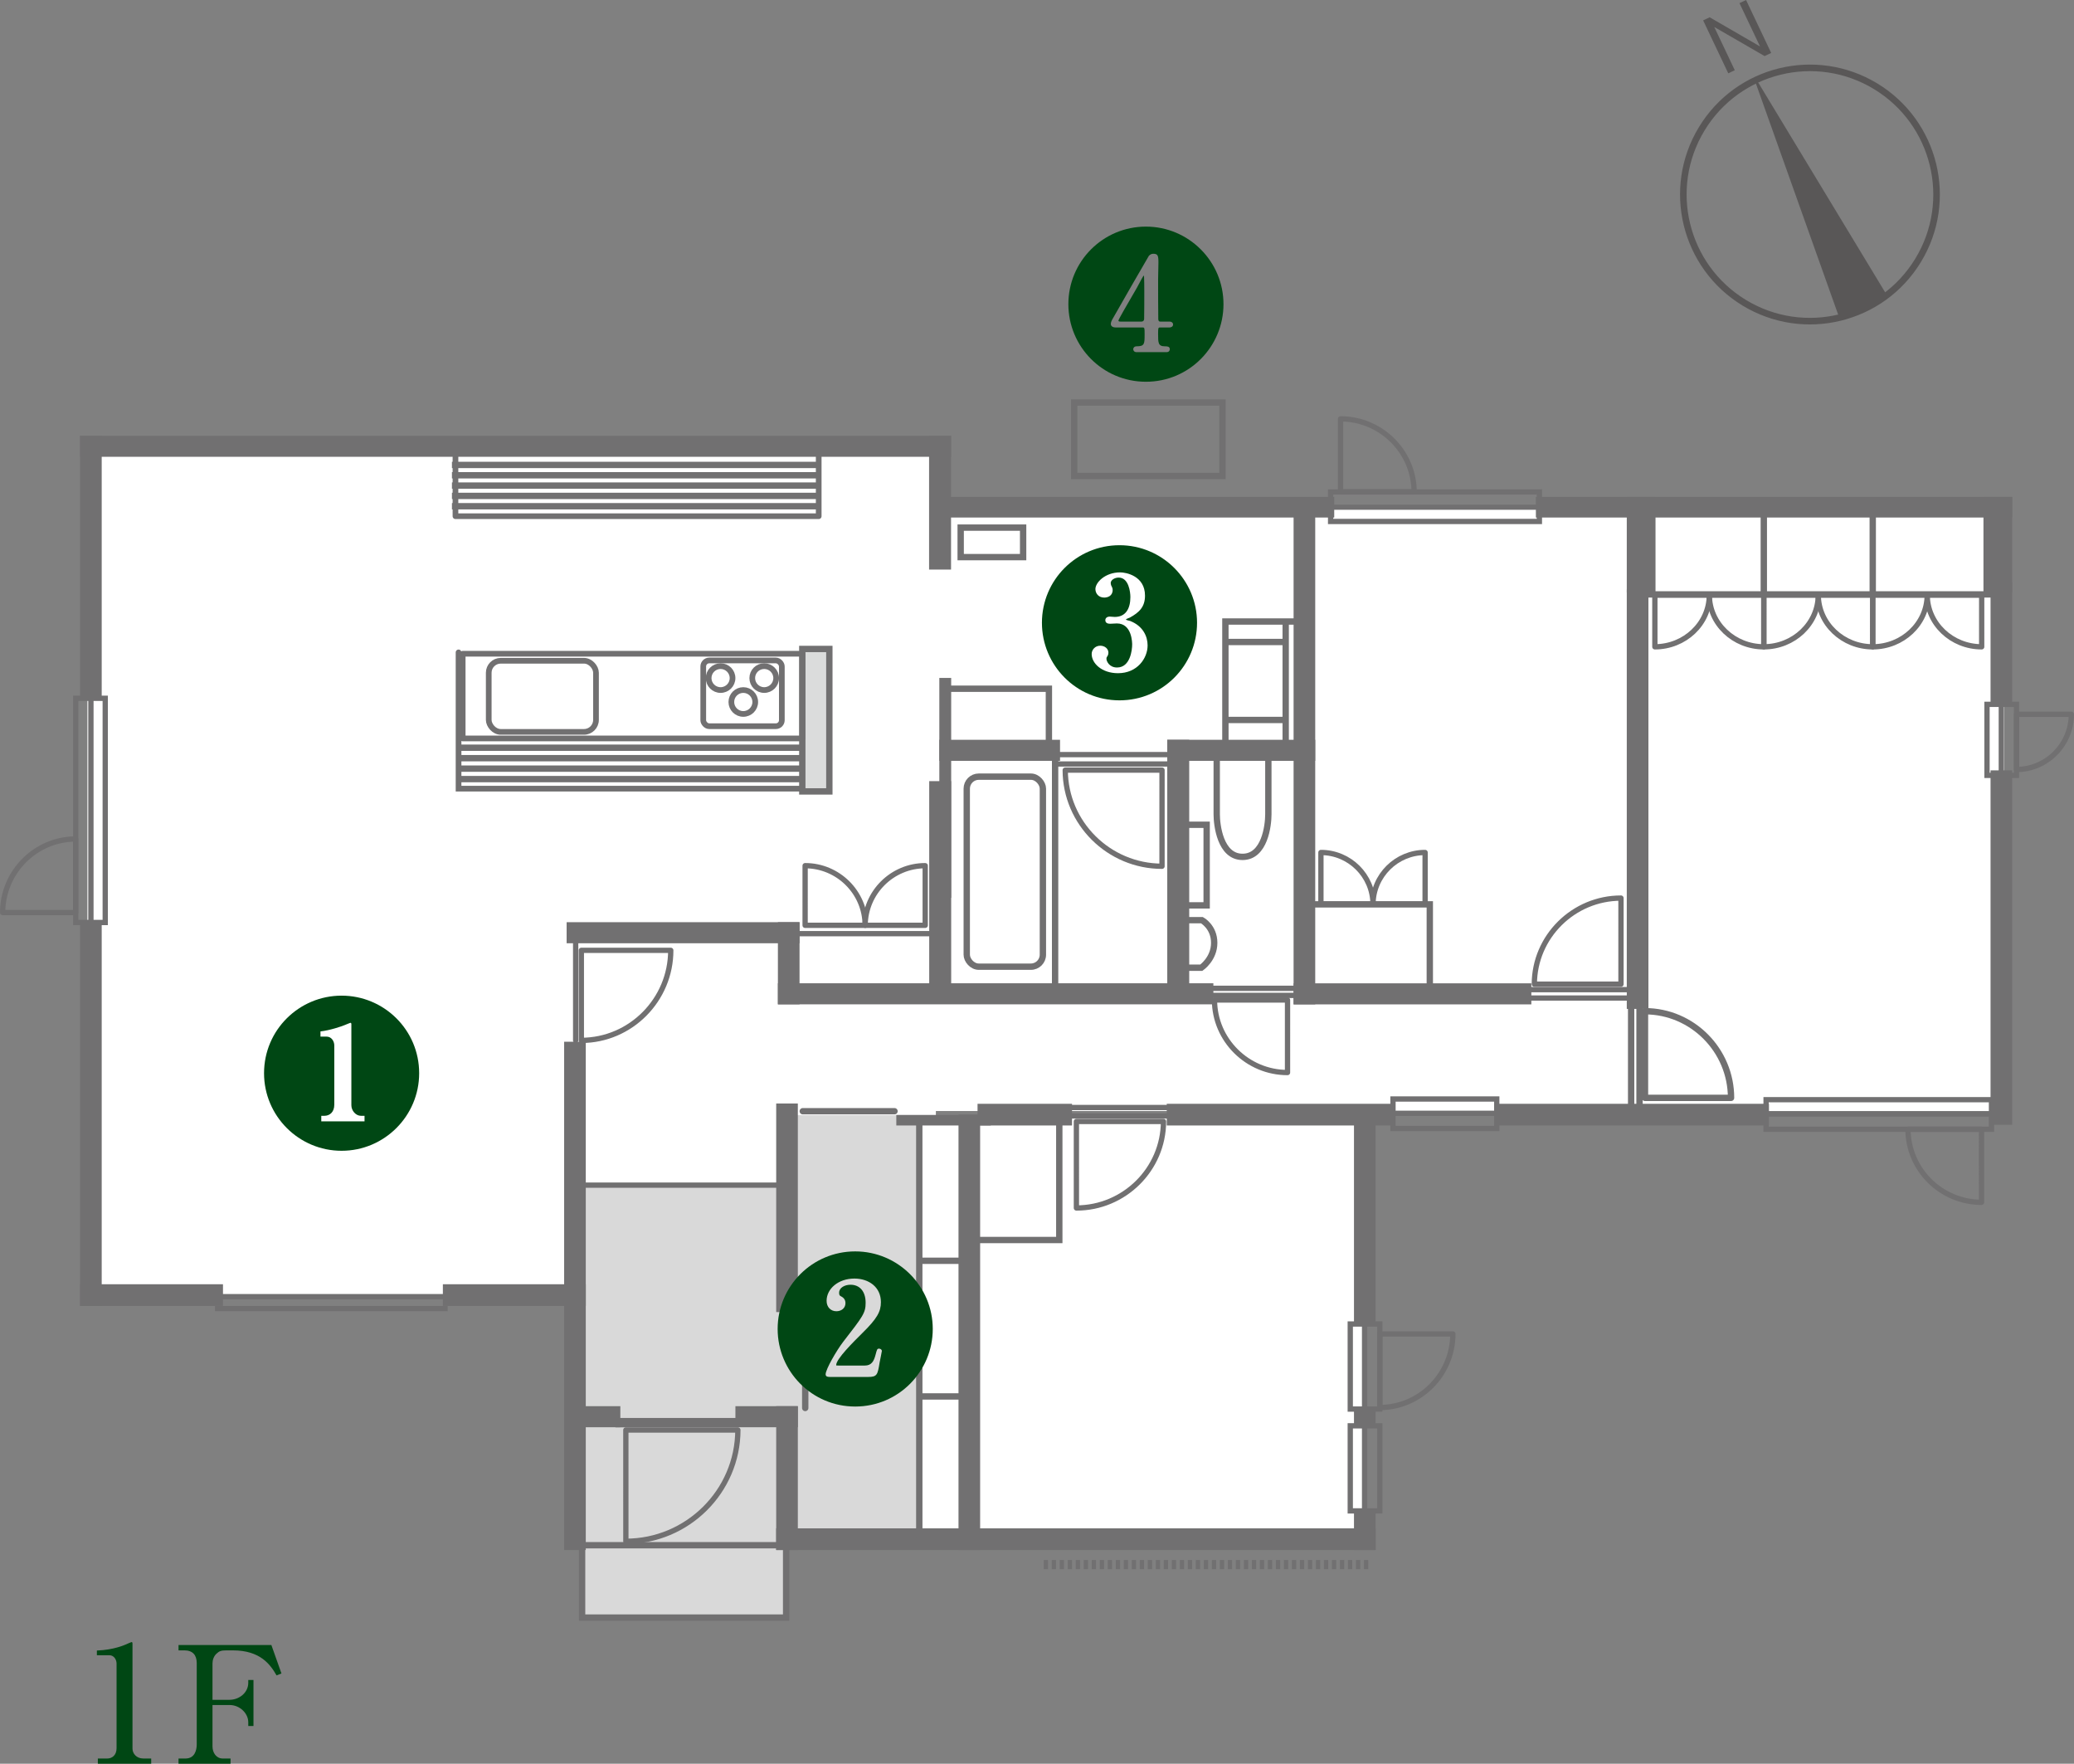
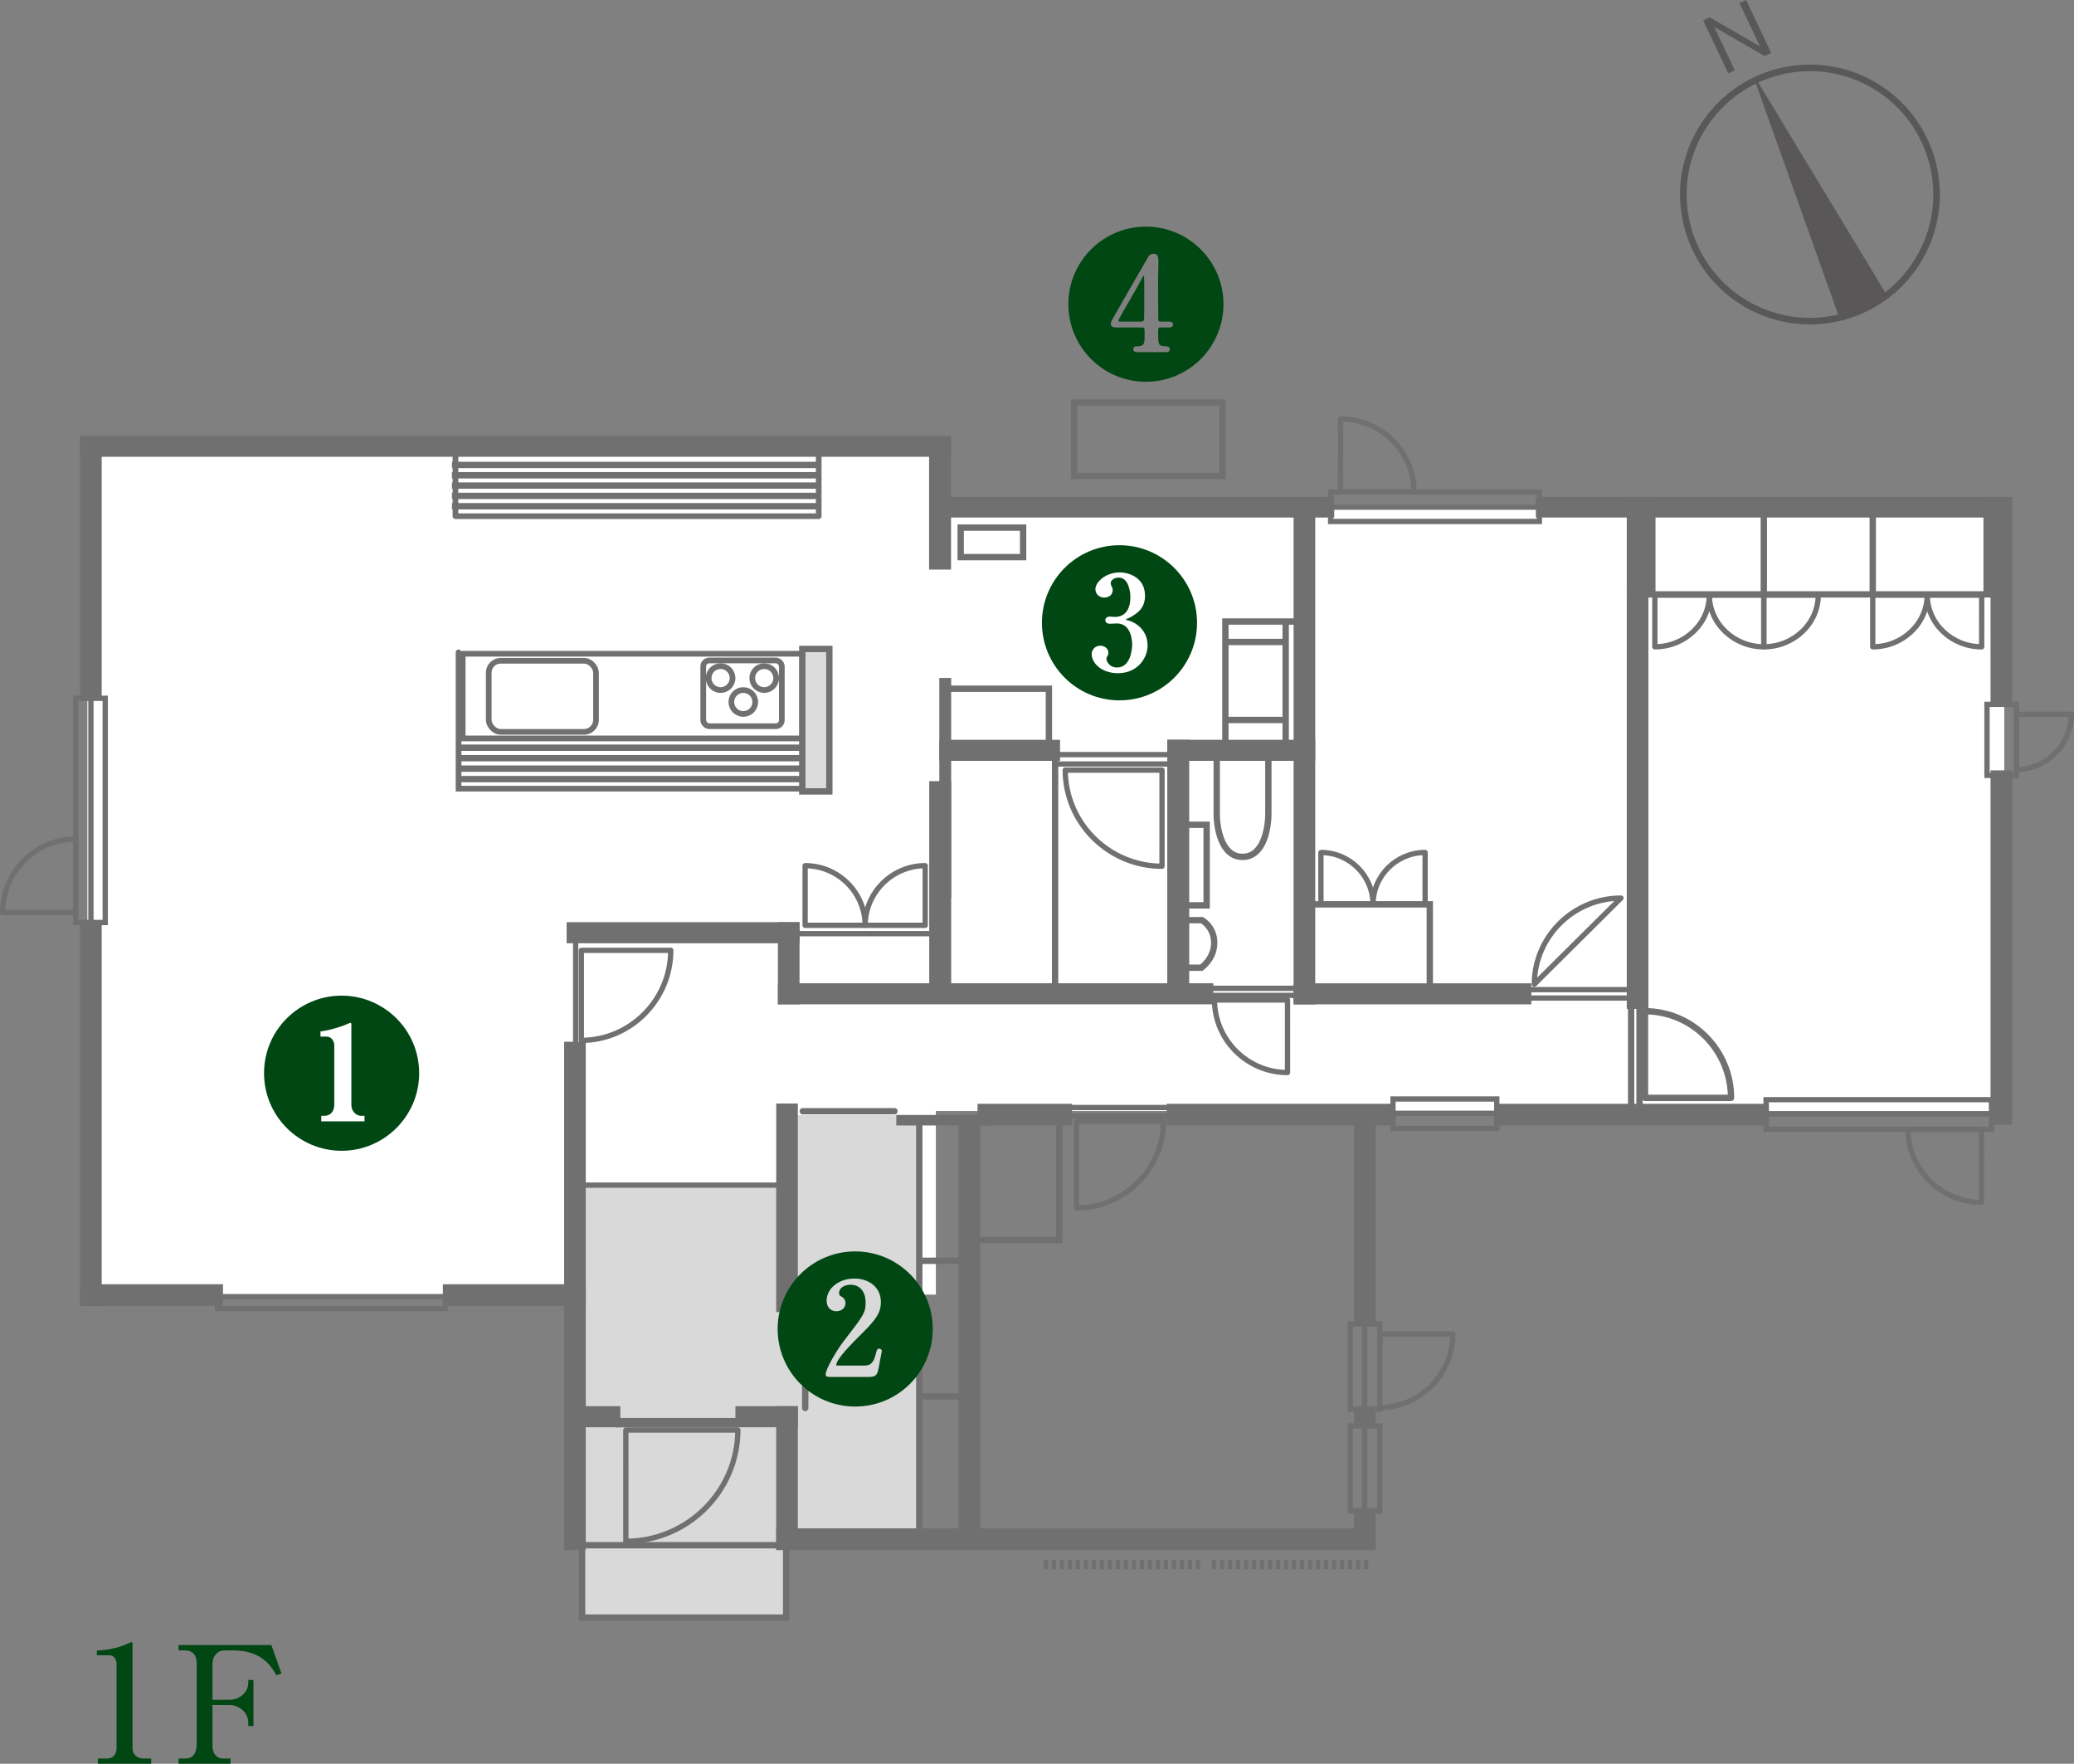
<svg xmlns="http://www.w3.org/2000/svg" id="_レイヤー_1" data-name="レイヤー_1" width="413.204" height="351.332" version="1.1" viewBox="0 0 413.204 351.332">
  <rect x="0" y="0" width="413.204" height="351.332" fill="#808080" stroke="none" />
  <defs>
    <style>
      .st0 {
        stroke: #595757;
        stroke-width: 1.308px;
      }

      .st0, .st1, .st2, .st3, .st4 {
        stroke-miterlimit: 10;
      }

      .st0, .st1, .st2, .st5, .st6, .st7, .st4 {
        fill: none;
      }

      .st8 {
        fill: #004714;
      }

      .st9 {
        fill: #d9d9d9;
      }

      .st1, .st2, .st3, .st5, .st6, .st7, .st4 {
        stroke: #717071;
      }

      .st1, .st5 {
        stroke-width: 1.054px;
      }

      .st2, .st3, .st7 {
        stroke-width: 1.264px;
      }

      .st10 {
        fill: #fff;
      }

      .st11 {
        fill: #717071;
      }

      .st12 {
        fill: #595757;
      }

      .st3 {
        fill: #dbdcdc;
      }

      .st5, .st6, .st7 {
        stroke-linejoin: round;
      }

      .st5, .st6, .st7, .st4 {
        stroke-linecap: round;
      }

      .st6, .st4 {
        stroke-width: 1.134px;
      }
    </style>
  </defs>
  <rect class="st10" x="17.409" y="88.547" width="169.045" height="169.342" />
  <g>
    <rect class="st9" x="156.368" y="222.143" width="26.663" height="84.092" />
-     <rect class="st10" x="183.687" y="222.19" width="88.617" height="84.092" />
    <rect class="st10" x="18.625" y="100.495" width="380.684" height="120.821" />
    <rect class="st9" x="115.973" y="235.735" width="40.941" height="86.488" />
    <rect class="st11" x="15.953" y="86.818" width="173.524" height="4.175" />
    <rect class="st11" x="185.101" y="86.818" width="4.376" height="26.641" />
    <rect class="st3" x="159.842" y="129.274" width="5.389" height="28.377" />
    <rect class="st11" x="232.554" y="147.366" width="4.376" height="52.034" />
    <rect class="st11" x="185.128" y="155.601" width="4.376" height="43.799" />
    <rect class="st11" x="187.143" y="135.045" width="2.361" height="43.799" />
    <rect class="st11" x="188.453" y="98.99" width="77.364" height="4.101" />
    <rect class="st11" x="305.996" y="98.99" width="94.892" height="4.101" />
    <rect class="st11" x="395.165" y="98.99" width="5.723" height="19.038" />
    <rect class="st11" x="324.105" y="98.99" width="5.723" height="19.038" />
    <rect class="st11" x="396.577" y="115.99" width="4.31" height="24.743" />
    <rect class="st11" x="396.577" y="153.454" width="4.31" height="70.603" />
    <rect class="st11" x="324.105" y="117.394" width="4.31" height="83.58" />
    <rect class="st11" x="257.723" y="100.742" width="4.31" height="99.331" />
    <rect class="st11" x="112.395" y="207.514" width="4.31" height="101.25" />
    <rect class="st11" x="154.642" y="280.111" width="4.31" height="28.653" />
    <rect class="st11" x="269.754" y="300.718" width="4.31" height="8.046" />
    <rect class="st11" x="207.94" y="310.75" width=".854" height="1.828" />
    <rect class="st11" x="209.535" y="310.75" width=".854" height="1.828" />
    <rect class="st11" x="211.13" y="310.75" width=".854" height="1.828" />
    <rect class="st11" x="212.725" y="310.75" width=".854" height="1.828" />
    <rect class="st11" x="214.32" y="310.75" width=".854" height="1.828" />
    <rect class="st11" x="215.915" y="310.75" width=".854" height="1.828" />
    <rect class="st11" x="217.51" y="310.75" width=".854" height="1.828" />
    <rect class="st11" x="219.105" y="310.75" width=".854" height="1.828" />
    <rect class="st11" x="220.7" y="310.75" width=".854" height="1.828" />
    <rect class="st11" x="222.295" y="310.75" width=".854" height="1.828" />
    <rect class="st11" x="223.89" y="310.75" width=".854" height="1.828" />
    <rect class="st11" x="225.485" y="310.75" width=".854" height="1.828" />
    <rect class="st11" x="227.08" y="310.75" width=".854" height="1.828" />
    <rect class="st11" x="228.675" y="310.75" width=".854" height="1.828" />
    <rect class="st11" x="230.27" y="310.75" width=".854" height="1.828" />
    <rect class="st11" x="231.865" y="310.75" width=".854" height="1.828" />
    <rect class="st11" x="233.46" y="310.75" width=".854" height="1.828" />
    <rect class="st11" x="235.055" y="310.75" width=".854" height="1.828" />
    <rect class="st11" x="236.65" y="310.75" width=".854" height="1.828" />
    <rect class="st11" x="238.245" y="310.75" width=".854" height="1.828" />
-     <rect class="st11" x="239.84" y="310.75" width=".854" height="1.828" />
    <rect class="st11" x="241.435" y="310.75" width=".854" height="1.828" />
    <rect class="st11" x="243.03" y="310.75" width=".854" height="1.828" />
    <rect class="st11" x="244.625" y="310.75" width=".854" height="1.828" />
    <rect class="st11" x="246.22" y="310.75" width=".854" height="1.828" />
    <rect class="st11" x="247.815" y="310.75" width=".854" height="1.828" />
    <rect class="st11" x="249.41" y="310.75" width=".854" height="1.828" />
    <rect class="st11" x="251.005" y="310.75" width=".854" height="1.828" />
    <rect class="st11" x="252.6" y="310.75" width=".854" height="1.828" />
    <rect class="st11" x="254.195" y="310.75" width=".854" height="1.828" />
    <rect class="st11" x="255.79" y="310.75" width=".854" height="1.828" />
    <rect class="st11" x="257.385" y="310.75" width=".854" height="1.828" />
    <rect class="st11" x="258.98" y="310.75" width=".854" height="1.828" />
    <rect class="st11" x="260.575" y="310.75" width=".854" height="1.828" />
    <rect class="st11" x="262.17" y="310.75" width=".854" height="1.828" />
    <rect class="st11" x="263.765" y="310.75" width=".854" height="1.828" />
    <rect class="st11" x="265.36" y="310.75" width=".854" height="1.828" />
    <rect class="st11" x="266.955" y="310.75" width=".854" height="1.828" />
    <rect class="st11" x="268.55" y="310.75" width=".854" height="1.828" />
    <rect class="st11" x="270.145" y="310.75" width=".854" height="1.828" />
    <rect class="st11" x="271.74" y="310.75" width=".854" height="1.828" />
    <rect class="st11" x="190.963" y="222.032" width="4.31" height="86.732" />
    <rect class="st11" x="269.754" y="280.425" width="4.31" height="3.988" />
    <rect class="st11" x="269.754" y="222.383" width="4.31" height="41.19" />
    <rect class="st11" x="154.642" y="219.817" width="4.31" height="41.552" />
    <rect class="st11" x="154.982" y="183.7" width="4.31" height="16.363" />
    <rect class="st11" x="15.953" y="86.818" width="4.31" height="52.645" />
    <rect class="st11" x="15.953" y="183.581" width="4.31" height="76.559" />
    <rect class="st11" x="297.696" y="219.877" width="54.732" height="4.318" />
    <rect class="st11" x="154.642" y="304.446" width="119.423" height="4.318" />
    <rect class="st11" x="232.453" y="219.877" width="45.38" height="4.318" />
    <rect class="st11" x="194.755" y="219.877" width="18.824" height="4.318" />
    <rect class="st11" x="178.573" y="222.095" width="18.824" height="2.1" />
    <rect class="st11" x="15.953" y="255.822" width="28.473" height="4.318" />
    <rect class="st11" x="88.233" y="255.822" width="28.473" height="4.318" />
    <rect class="st11" x="113.702" y="280.111" width="9.889" height="4.195" />
    <rect class="st11" x="112.89" y="183.7" width="46.402" height="4.195" />
    <rect class="st11" x="154.982" y="195.868" width="86.758" height="4.195" />
    <rect class="st11" x="232.554" y="147.366" width="29.479" height="4.195" />
    <rect class="st11" x="257.723" y="195.878" width="47.368" height="4.195" />
    <rect class="st11" x="187.143" y="147.366" width="24.049" height="4.195" />
    <rect class="st11" x="146.516" y="280.111" width="12.436" height="4.195" />
    <polyline class="st2" points="261.043 180.148 284.86 180.148 284.86 196.938" />
    <line class="st2" x1="326.978" y1="118.405" x2="397.452" y2="118.405" />
    <polyline class="st2" points="211.043 223.285 211.043 247.011 193.925 247.011" />
    <line class="st2" x1="183.148" y1="223.219" x2="183.148" y2="306.263" />
    <line class="st2" x1="183.148" y1="278.171" x2="192.183" y2="278.171" />
    <line class="st2" x1="183.148" y1="251.147" x2="192.183" y2="251.147" />
    <polyline class="st2" points="156.62 306.975 156.62 322.223 115.973 322.223 115.973 306.553" />
    <line class="st2" x1="115.772" y1="307.809" x2="155.896" y2="307.809" />
    <line class="st1" x1="115.821" y1="236.081" x2="155.51" y2="236.081" />
    <rect class="st6" x="92.18" y="130.228" width="67.662" height="16.869" />
    <rect class="st6" x="140.11" y="131.563" width="15.655" height="13.096" rx="1.195" ry="1.195" />
    <circle class="st6" cx="143.563" cy="135.075" r="2.381" />
    <circle class="st6" cx="152.254" cy="135.075" r="2.381" />
    <circle class="st6" cx="148.087" cy="139.837" r="2.381" />
    <rect class="st6" x="97.371" y="131.623" width="21.37" height="14.167" rx="2.389" ry="2.389" />
    <polyline class="st4" points="91.358 129.956 91.358 157.1 159.814 157.1" />
    <line class="st3" x1="91.477" y1="148.945" x2="159.814" y2="148.945" />
    <line class="st3" x1="91.477" y1="151.028" x2="159.814" y2="151.028" />
    <line class="st3" x1="91.477" y1="153.112" x2="159.814" y2="153.112" />
    <line class="st3" x1="91.477" y1="155.195" x2="159.814" y2="155.195" />
    <g>
      <polyline class="st6" points="163.111 89.321 163.111 102.828 90.742 102.828 90.742 89.321" />
      <line class="st3" x1="90.04" y1="94.673" x2="163.082" y2="94.673" />
      <line class="st3" x1="90.04" y1="92.617" x2="163.082" y2="92.617" />
      <line class="st3" x1="90.04" y1="96.728" x2="163.082" y2="96.728" />
      <line class="st3" x1="90.04" y1="98.784" x2="163.082" y2="98.784" />
      <line class="st3" x1="90.04" y1="100.84" x2="163.082" y2="100.84" />
    </g>
-     <rect class="st2" x="192.606" y="154.71" width="15.17" height="37.853" rx="2.389" ry="2.389" />
    <line class="st2" x1="210.209" y1="150.703" x2="210.209" y2="196.642" />
    <polyline class="st2" points="258.77 123.806 244.135 123.806 244.135 148.509" />
    <line class="st2" x1="256.149" y1="123.817" x2="256.149" y2="147.872" />
    <line class="st2" x1="244.382" y1="143.416" x2="255.976" y2="143.416" />
    <line class="st2" x1="244.209" y1="127.884" x2="255.933" y2="127.884" />
    <path class="st2" d="M247.551,170.69c-4.453,0-5.143-6.397-5.143-8.467v-11.666h10.286v11.666c0,2.132-.69,8.467-5.143,8.467Z" />
    <rect class="st2" x="236.137" y="164.293" width="4.265" height="16.056" />
    <path class="st2" d="M235.572,183.297h3.889s2.446,1.317,2.446,4.516-2.571,4.955-2.571,4.955h-3.575" />
    <line class="st5" x1="122.747" y1="282.986" x2="147.008" y2="282.986" />
    <line class="st5" x1="122.747" y1="283.801" x2="147.008" y2="283.802" />
    <path class="st5" d="M147.008,284.855c-.026,12.237-10.081,22.17-22.319,22.17l-.002-22.17,22.321 0Z" />
    <line class="st5" x1="114.689" y1="187.75" x2="114.689" y2="207.245" />
    <path class="st5" d="M115.823,207.245c9.833-.021,17.815-8.101,17.814-17.935l-17.815-.002 0,17.936Z" />
    <line class="st5" x1="233.187" y1="152.184" x2="210.324" y2="152.185" />
    <line class="st5" x1="233.187" y1="150.317" x2="210.324" y2="150.317" />
    <path class="st5" d="M212.226,153.404c.023,10.572,8.71,19.153,19.283,19.153l.002-19.153-19.284 0Z" />
    <line class="st5" x1="212.942" y1="222.299" x2="233.517" y2="222.3" />
    <line class="st5" x1="212.942" y1="220.619" x2="233.517" y2="220.619" />
    <path class="st5" d="M231.805,223.397c-.02,9.513-7.837,17.234-17.352,17.234l-.002-17.234,17.354 0Z" />
    <line class="st5" x1="257.78" y1="198.282" x2="240.529" y2="198.282" />
    <line class="st5" x1="257.78" y1="196.873" x2="240.529" y2="196.873" />
    <path class="st5" d="M241.964,199.202c.017,7.975,6.571,14.448,14.549,14.448l.002-14.448-14.551 0Z" />
    <line class="st5" x1="324.449" y1="197.135" x2="303.984" y2="197.135" />
    <line class="st5" x1="324.449" y1="198.807" x2="303.984" y2="198.807" />
-     <path class="st5" d="M305.687,196.043c.02-9.463,7.796-17.143,17.26-17.143l.001,17.144-17.261-0Z" />
+     <path class="st5" d="M305.687,196.043c.02-9.463,7.796-17.143,17.26-17.143Z" />
    <path class="st5" d="M273.547,180.122c.012-5.69,4.688-10.308,10.378-10.308l.001,10.308-10.379-0Z" />
    <path class="st5" d="M273.547,180.122c-.012-5.69-4.688-10.308-10.378-10.308l-.001,10.308,10.379-0Z" />
    <path class="st5" d="M172.368,184.323c.014-6.558,5.403-11.882,11.962-11.881l.001,11.882-11.963-0Z" />
    <path class="st5" d="M172.368,184.323c-.014-6.558-5.403-11.882-11.962-11.881l-.001,11.882,11.963-0Z" />
    <path class="st5" d="M274.899,280.378c8.034-.017,14.555-6.619,14.555-14.654l-14.555-.001 0,14.655Z" />
    <path class="st5" d="M340.552,118.537c-.013,5.69-4.901,10.308-10.852,10.308l-.001-10.308,10.852 0Z" />
    <path class="st5" d="M340.552,118.537c.013,5.69,4.901,10.308,10.852,10.308l.001-10.308-10.852 0Z" />
    <path class="st5" d="M362.256,118.537c-.013,5.69-4.901,10.308-10.852,10.308l-.001-10.308,10.852 0Z" />
-     <path class="st5" d="M362.256,118.537c.013,5.69,4.901,10.308,10.852,10.308l.001-10.308-10.852 0Z" />
    <path class="st5" d="M383.959,118.537c-.013,5.69-4.901,10.308-10.852,10.308l-.001-10.308,10.852 0Z" />
    <path class="st5" d="M383.959,118.537c.013,5.69,4.901,10.308,10.852,10.308l.001-10.308-10.852 0Z" />
    <line class="st7" x1="326.643" y1="220.197" x2="326.644" y2="199.732" />
    <line class="st7" x1="324.972" y1="220.197" x2="324.972" y2="199.732" />
    <path class="st7" d="M327.735,201.435c9.463.02,17.143,7.796,17.143,17.26l-17.144.001 0-17.261Z" />
    <polyline class="st2" points="188.877 137.195 208.973 137.195 208.973 148.997" />
    <rect class="st2" x="191.397" y="105.101" width="12.442" height="5.878" />
    <rect class="st2" x="214.012" y="80.182" width="29.542" height="14.642" />
    <line class="st7" x1="159.938" y1="221.355" x2="178.214" y2="221.355" />
    <line class="st7" x1="160.427" y1="261.012" x2="160.427" y2="280.474" />
    <line class="st7" x1="373.108" y1="118.537" x2="373.108" y2="101.386" />
    <line class="st7" x1="351.405" y1="118.537" x2="351.405" y2="101.386" />
    <line class="st1" x1="42.825" y1="258.296" x2="89.187" y2="258.296" />
    <line class="st1" x1="42.825" y1="260.666" x2="89.187" y2="260.666" />
    <g>
      <rect class="st1" x="269.014" y="284.023" width="5.883" height="16.947" />
      <line class="st1" x1="271.868" y1="284.023" x2="271.868" y2="300.97" />
    </g>
    <g>
      <rect class="st1" x="284.922" y="211.522" width="5.883" height="20.675" transform="translate(509.723 -66.004) rotate(90)" />
      <line class="st1" x1="298.201" y1="221.772" x2="277.526" y2="221.772" />
    </g>
    <g>
      <rect class="st1" x="269.014" y="263.74" width="5.883" height="16.947" />
      <line class="st1" x1="271.868" y1="263.74" x2="271.868" y2="280.686" />
    </g>
    <path class="st5" d="M401.754,153.284c6.029-.013,10.923-4.967,10.923-10.996l-10.923-.001 0,10.997Z" />
    <g>
      <rect class="st1" x="395.87" y="140.304" width="5.883" height="14.151" />
-       <line class="st1" x1="398.723" y1="140.304" x2="398.723" y2="154.455" />
    </g>
    <path class="st5" d="M380.127,224.946c.017,8.034,6.619,14.555,14.654,14.555l.001-14.555-14.655 0Z" />
    <g>
      <rect class="st1" x="371.37" y="199.549" width="5.883" height="44.907" transform="translate(596.314 -152.309) rotate(90)" />
      <line class="st1" x1="396.765" y1="221.915" x2="351.858" y2="221.915" />
    </g>
    <path class="st5" d="M281.737,97.992c-.017-8.034-6.619-14.555-14.654-14.555l-.001,14.555,14.655-0Z" />
    <g>
      <rect class="st1" x="282.954" y="80.138" width="5.883" height="41.596" transform="translate(184.96 386.831) rotate(-90)" />
      <line class="st1" x1="265.098" y1="101.023" x2="306.694" y2="101.023" />
    </g>
    <path class="st5" d="M15.082,167.123c-8.034.017-14.555,6.619-14.555,14.654l14.555.001-0-14.655Z" />
    <g>
      <rect class="st1" x="15.084" y="139.101" width="5.883" height="44.661" transform="translate(36.051 322.863) rotate(-180)" />
      <line class="st1" x1="18.113" y1="183.762" x2="18.113" y2="139.101" />
    </g>
    <line class="st5" x1="158.378" y1="185.987" x2="185.861" y2="185.987" />
  </g>
  <g>
    <path class="st12" d="M351.561,11.17l-10.024-5.792,4.086,8.61-1.3.617-5.005-10.546,1.3-.617,10.031,5.806-4.093-8.624,1.314-.624,5.005,10.546-1.314.624Z" />
    <circle class="st0" cx="360.599" cy="38.749" r="25.224" transform="translate(140.246 326.807) rotate(-58.719)" />
    <path class="st12" d="M349.619,16.049l16.818,47.236c1.683-.403,3.351-.977,4.978-1.749,1.626-.772,3.126-1.7,4.502-2.75l-25.959-42.897c-.057.027-.116.045-.173.072-.057.027-.108.061-.165.089Z" />
  </g>
  <g>
    <path class="st8" d="M19.497,350.295h1.878c1.004,0,1.847-.713,1.847-2.041v-16.878c0-.777-.518-1.652-1.425-1.652h-2.495v-.939c3.369-.13,5.442-1.069,5.896-1.263.129-.065.939-.421,1.004-.421.162,0,.194.129.194.324v20.894c0,.972.777,1.976,2.17,1.976h1.555v1.037h-10.625v-1.037Z" />
    <path class="st8" d="M45.933,351.332h-10.366v-1.037h1.393c1.814,0,2.235-1.62,2.235-2.818v-16.197c0-1.62-.842-2.527-2.462-2.527h-1.166v-1.069h18.497l2.009,5.669-.972.389c-1.231-2.138-3.207-4.989-8.714-4.989h-1.328c-1.069,0-1.425.194-1.912.648-.55.486-.81,1.263-.81,1.944v7.256h3.401c1.847,0,3.725-1.361,3.725-3.401v-.551h1.037v9.167h-1.037v-.745c0-1.749-1.652-3.434-3.725-3.434h-3.401v8.261c0,1.231.745,2.397,2.041,2.397h1.555v1.037Z" />
  </g>
  <path class="st8" d="M68.058,229.236c-8.52,0-15.452-6.932-15.452-15.452,0-8.617,6.997-15.452,15.452-15.452s15.452,6.835,15.452,15.452c0,8.52-6.933,15.452-15.452,15.452ZM72.626,222.271h-.712c-1.037,0-1.911-1.037-1.911-2.106v-16.068c0-.162,0-.356-.195-.356-.064,0-1.101.453-1.134.453-.518.227-2.98,1.069-4.827,1.263v1.037h1.231c.972,0,1.522.939,1.522,1.749v11.824c0,1.458-.907,2.203-1.976,2.203h-.615v1.101h8.617v-1.101Z" />
  <path class="st8" d="M154.931,264.731c0-8.52,6.9-15.452,15.452-15.452,8.52,0,15.452,6.932,15.452,15.452,0,8.455-6.835,15.452-15.452,15.452-8.617,0-15.452-6.997-15.452-15.452ZM172.975,274.287c1.782,0,1.879-.454,2.268-2.851.065-.356.454-2.235.454-2.332,0-.227-.259-.454-.551-.454-.389,0-.421.13-.712,1.231-.324,1.231-.777,2.138-2.138,2.138h-5.151c-.486,0-.55,0-.55-.097,0-1.231,3.434-4.6,5.183-6.349,2.98-2.916,3.725-4.309,3.725-6.188,0-3.013-2.43-4.697-5.28-4.697-3.175,0-5.54,2.008-5.54,4.438,0,1.263.842,2.073,1.944,2.073,1.004,0,1.814-.615,1.814-1.62,0-.875-.615-1.198-.842-1.328-.324-.162-.421-.259-.421-.745,0-1.004,1.134-1.587,2.268-1.587,1.782,0,3.013,1.263,3.013,3.596,0,2.009-.519,2.689-4.471,7.775-1.295,1.685-3.499,5.475-3.499,6.479,0,.518.551.518.875.518h7.612Z" />
  <path class="st8" d="M207.584,124.059c0-8.52,6.9-15.452,15.452-15.452,8.52,0,15.452,6.932,15.452,15.452,0,8.455-6.835,15.452-15.452,15.452-8.617,0-15.452-6.997-15.452-15.452ZM218.241,117.353c0,.842.616,1.685,1.75,1.685.647,0,1.684-.291,1.684-1.522,0-.324-.129-.583-.324-.972-.032-.097-.065-.291-.065-.389,0-.615.778-1.101,1.587-1.101,2.008,0,2.333,2.883,2.333,3.887,0,2.268-.907,3.952-3.11,3.952-.162,0-.875-.065-1.037-.065-.356,0-.842.194-.842.713s.421.713.939.713c.194,0,1.166-.065,1.36-.065,3.045,0,3.045,3.92,3.045,4.211,0,1.037-.356,4.568-3.013,4.568-1.555,0-2.106-1.263-2.106-1.717,0-.194,0-.227.065-.356.097-.13.324-.421.324-.875,0-.81-.745-1.393-1.62-1.393-1.037,0-1.717.81-1.717,1.652,0,1.846,2.008,3.823,5.248,3.823,3.855,0,5.896-2.98,5.896-5.54,0-1.782-.907-3.855-3.466-4.859-.13-.065-.842-.162-.842-.291s.648-.324.777-.389c1.879-1.037,3.013-2.138,3.013-4.373,0-3.92-3.758-4.632-4.957-4.632-2.98,0-4.924,2.008-4.924,3.336Z" />
  <path class="st8" d="M212.851,60.593c0-8.52,6.9-15.452,15.452-15.452,8.52,0,15.452,6.932,15.452,15.452,0,8.455-6.835,15.452-15.452,15.452-8.617,0-15.452-6.997-15.452-15.452ZM231.154,64.059c-.356,0-.356-.291-.389-.453-.032-.778-.032-6.706-.032-8.066,0-.454.064-2.721.064-3.24,0-1.393-.129-1.749-1.037-1.749-.356,0-.648.162-.875.421-.129.162-6.673,11.565-7.321,12.731-.227.453-.259.68-.259.81,0,.68.777.713.939.713h5.377c.421,0,.421.13.421,1.328,0,1.944,0,2.43-1.587,2.43-.454,0-.68.291-.68.583,0,.194.129.583.68.583h5.928c.519,0,.68-.324.68-.583,0-.583-.583-.583-1.004-.583-1.328,0-1.328-.745-1.328-2.397,0-1.231,0-1.361.421-1.361h1.879c.324,0,.68-.194.68-.583,0-.421-.389-.583-.68-.583h-1.879ZM223.185,64.059c-.097,0-.356,0-.356-.194,0-.227,1.36-2.559,3.693-6.576.356-.648.875-1.685,1.263-2.3.033-.032.065-.097.097-.097.097,0,.097,2.851.097,3.142,0,.713,0,5.151-.032,5.54-.032.324-.259.486-.518.486h-4.244Z" />
</svg>